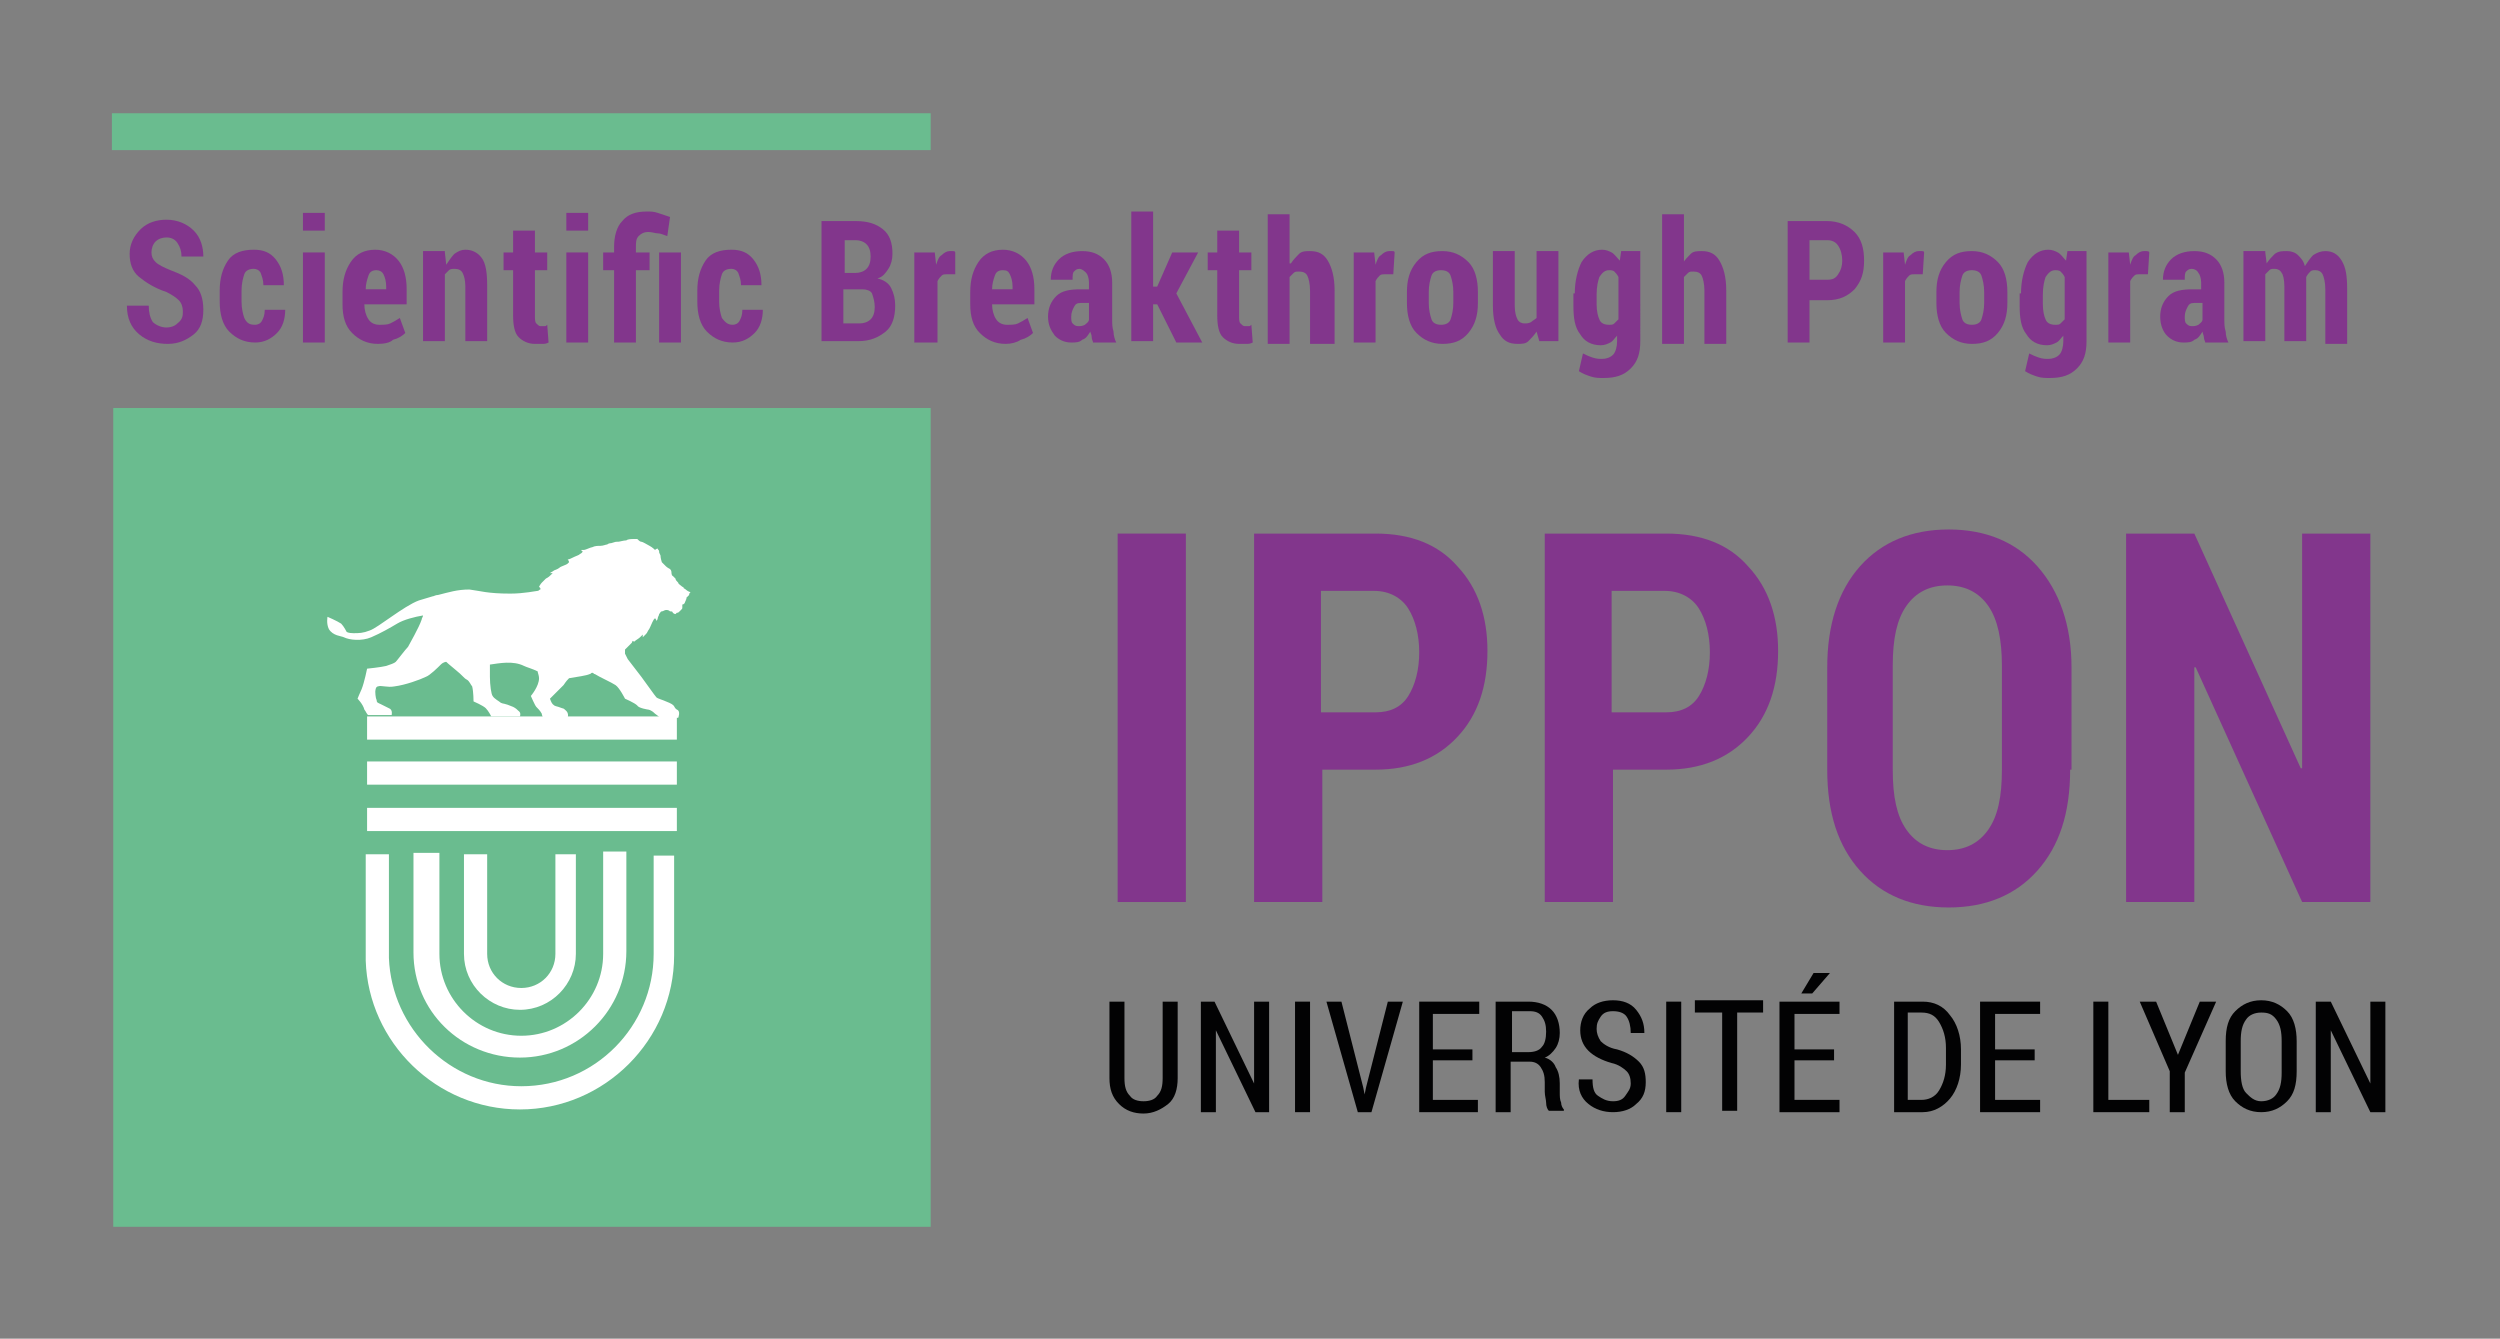
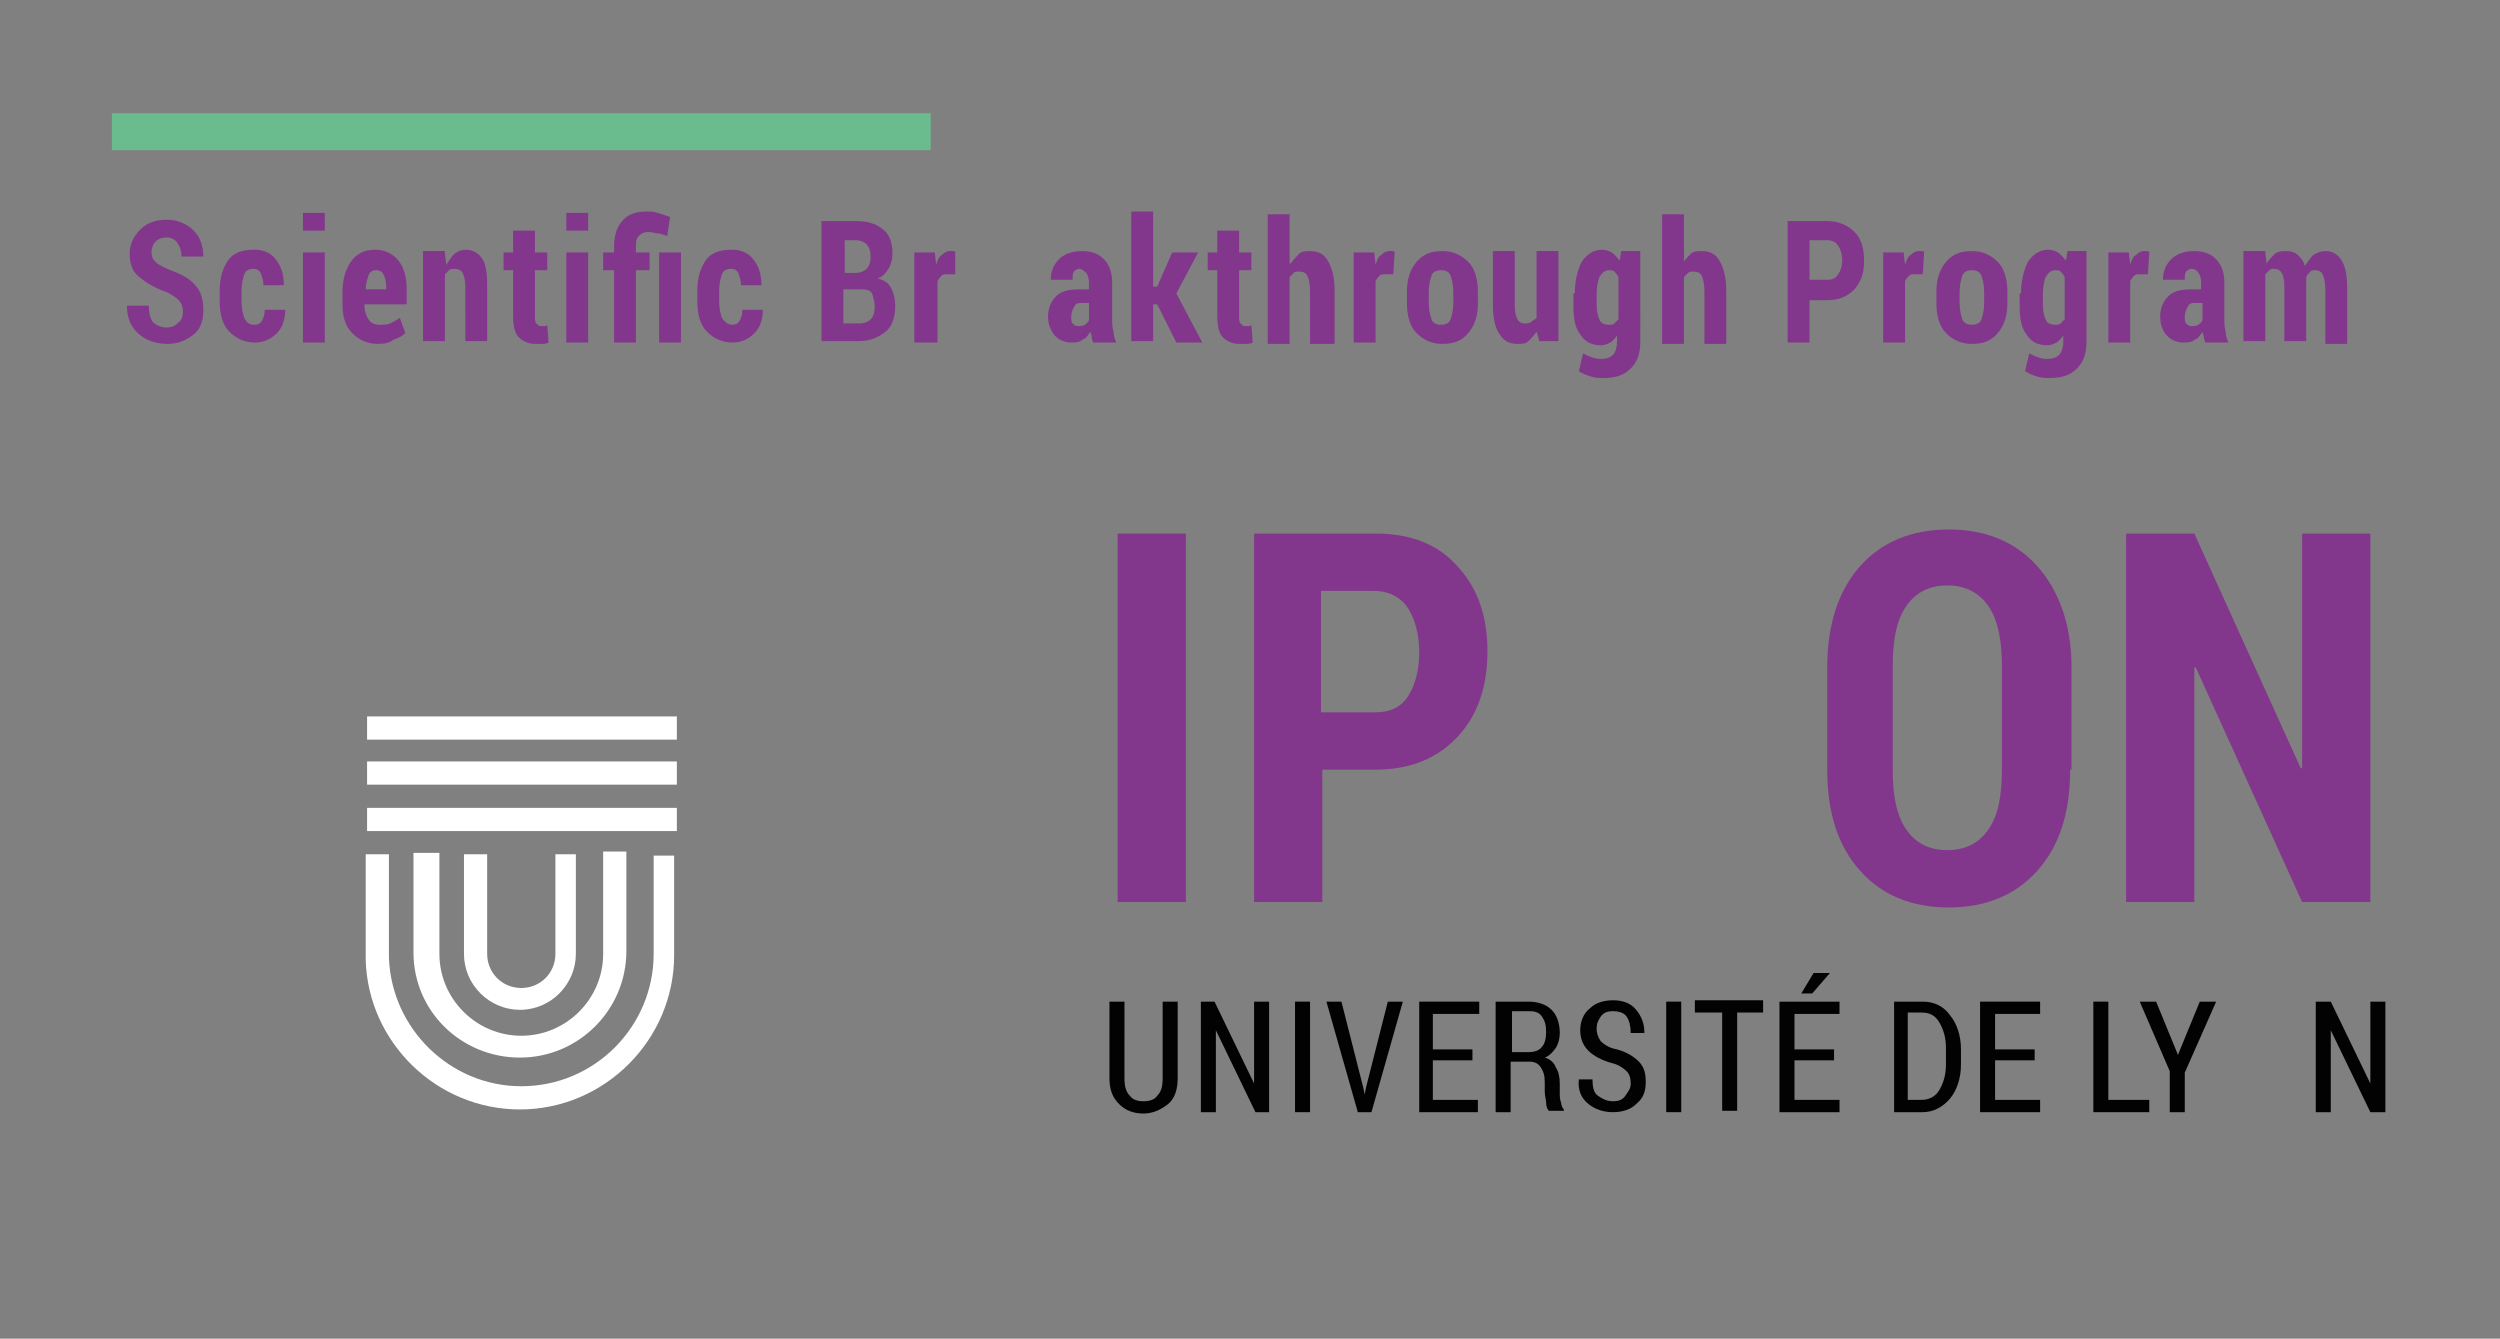
<svg xmlns="http://www.w3.org/2000/svg" version="1.1" id="Calque_1" x="0px" y="0px" viewBox="0 0 183.2 98.1" style="enable-background:new 0 0 183.2 98.1;" xml:space="preserve">
  <rect x="0" y="0" width="183.2" height="98.1" fill="#808080" stroke="none" />
  <style type="text/css">
	.st0{fill:#82368C;}
	.st1{fill:#6ABC8F;}
	.st2{fill:#020203;}
	.st3{fill:#FFFFFF;}
</style>
  <g>
    <g>
      <path class="st0" d="M13.4,22.8c0-0.3-0.1-0.6-0.3-0.8c-0.2-0.2-0.5-0.4-0.9-0.6c-0.9-0.3-1.5-0.7-2-1.1s-0.7-1-0.7-1.7    c0-0.7,0.3-1.3,0.8-1.8s1.2-0.7,1.9-0.7c0.8,0,1.5,0.3,2,0.8c0.5,0.5,0.7,1.2,0.7,1.9l0,0h-1.6c0-0.4-0.1-0.7-0.3-1    c-0.2-0.3-0.5-0.4-0.8-0.4c-0.3,0-0.6,0.1-0.8,0.3s-0.3,0.5-0.3,0.8c0,0.3,0.1,0.5,0.3,0.7c0.2,0.2,0.6,0.4,1.1,0.6    c0.8,0.3,1.4,0.6,1.8,1.1c0.4,0.4,0.6,1,0.6,1.8c0,0.8-0.2,1.4-0.7,1.8s-1.1,0.7-1.9,0.7c-0.8,0-1.5-0.2-2.1-0.7s-0.9-1.2-0.9-2.1    l0,0h1.6c0,0.5,0.1,0.9,0.3,1.2c0.2,0.2,0.6,0.4,1,0.4c0.3,0,0.6-0.1,0.8-0.3C13.4,23.4,13.4,23.1,13.4,22.8z" />
      <path class="st0" d="M18.7,23.8c0.2,0,0.4-0.1,0.5-0.3c0.1-0.2,0.2-0.4,0.2-0.8h1.5l0,0c0,0.7-0.2,1.3-0.6,1.7    c-0.4,0.4-0.9,0.7-1.6,0.7c-0.8,0-1.4-0.3-1.9-0.8s-0.7-1.3-0.7-2.2v-0.8c0-0.9,0.2-1.6,0.6-2.2s1.1-0.8,1.9-0.8    c0.7,0,1.2,0.2,1.6,0.7s0.6,1.1,0.6,1.9l0,0h-1.5c0-0.4-0.1-0.6-0.2-0.9c-0.1-0.2-0.3-0.3-0.5-0.3c-0.3,0-0.6,0.1-0.7,0.4    c-0.1,0.3-0.2,0.7-0.2,1.2v0.8c0,0.5,0.1,0.9,0.2,1.2C18.1,23.7,18.3,23.8,18.7,23.8z" />
      <path class="st0" d="M23.8,16.9h-1.6v-1.3h1.6V16.9z M23.8,25.1h-1.6v-6.6h1.6V25.1z" />
      <path class="st0" d="M27.7,25.2c-0.8,0-1.4-0.3-1.9-0.8c-0.5-0.5-0.7-1.2-0.7-2.1v-0.9c0-0.9,0.2-1.6,0.6-2.2    c0.4-0.6,1-0.9,1.8-0.9c0.7,0,1.3,0.3,1.7,0.8c0.4,0.5,0.6,1.2,0.6,2.1v1.1h-3.1v0c0,0.4,0.1,0.8,0.3,1.1c0.2,0.3,0.5,0.4,0.8,0.4    c0.3,0,0.6,0,0.8-0.1c0.2-0.1,0.4-0.2,0.7-0.4l0.4,1.1c-0.2,0.2-0.5,0.4-0.9,0.5C28.6,25.1,28.2,25.2,27.7,25.2z M27.6,19.8    c-0.3,0-0.5,0.1-0.6,0.4c-0.1,0.3-0.2,0.6-0.2,1h1.5v-0.2c0-0.4-0.1-0.7-0.2-0.9S27.8,19.8,27.6,19.8z" />
      <path class="st0" d="M32.6,18.5l0.1,0.9c0.2-0.3,0.4-0.6,0.6-0.8c0.3-0.2,0.5-0.3,0.8-0.3c0.5,0,0.9,0.2,1.2,0.6s0.4,1.1,0.4,2    v4.1h-1.6V21c0-0.5-0.1-0.8-0.2-1c-0.1-0.2-0.3-0.3-0.6-0.3c-0.1,0-0.3,0-0.4,0.1s-0.2,0.2-0.3,0.3v4.9h-1.6v-6.6H32.6z" />
      <path class="st0" d="M39.2,16.9v1.6h0.9v1.3h-0.9v3.3c0,0.3,0,0.5,0.1,0.6s0.2,0.2,0.3,0.2c0.1,0,0.2,0,0.3,0s0.1,0,0.2-0.1    l0.1,1.3c-0.2,0.1-0.3,0.1-0.5,0.1s-0.3,0-0.5,0c-0.5,0-0.9-0.2-1.2-0.5c-0.3-0.3-0.4-0.9-0.4-1.6v-3.3h-0.7v-1.3h0.7v-1.6H39.2z" />
      <path class="st0" d="M43.1,16.9h-1.6v-1.3h1.6V16.9z M43.1,25.1h-1.6v-6.6h1.6V25.1z" />
      <path class="st0" d="M45,25.1v-5.3h-0.8v-1.3H45v-0.4c0-0.8,0.2-1.5,0.6-1.9c0.4-0.5,1-0.7,1.8-0.7c0.3,0,0.5,0,0.8,0.1    c0.3,0.1,0.6,0.2,0.9,0.3l-0.2,1.4c-0.3-0.1-0.5-0.2-0.7-0.2c-0.2,0-0.4-0.1-0.7-0.1c-0.3,0-0.5,0.1-0.7,0.3    c-0.2,0.2-0.2,0.5-0.2,0.8v0.4h1v1.3h-1v5.3H45z M49.9,25.1h-1.6v-6.6h1.6V25.1z" />
      <path class="st0" d="M53.7,23.8c0.2,0,0.4-0.1,0.5-0.3c0.1-0.2,0.2-0.4,0.2-0.8h1.5l0,0c0,0.7-0.2,1.3-0.6,1.7    c-0.4,0.4-0.9,0.7-1.6,0.7c-0.8,0-1.4-0.3-1.9-0.8s-0.7-1.3-0.7-2.2v-0.8c0-0.9,0.2-1.6,0.6-2.2s1.1-0.8,1.9-0.8    c0.7,0,1.2,0.2,1.6,0.7s0.6,1.1,0.6,1.9l0,0h-1.5c0-0.4-0.1-0.6-0.2-0.9c-0.1-0.2-0.3-0.3-0.5-0.3c-0.3,0-0.6,0.1-0.7,0.4    c-0.1,0.3-0.2,0.7-0.2,1.2v0.8c0,0.5,0.1,0.9,0.2,1.2C53.2,23.7,53.4,23.8,53.7,23.8z" />
      <path class="st0" d="M60.2,25.1v-8.9h2.5c0.9,0,1.5,0.2,2,0.6c0.5,0.4,0.7,1,0.7,1.8c0,0.4-0.1,0.8-0.3,1.1s-0.4,0.6-0.8,0.7    c0.4,0.1,0.8,0.3,1,0.7s0.3,0.8,0.3,1.3c0,0.8-0.2,1.5-0.7,1.9c-0.5,0.4-1.1,0.7-2,0.7H60.2z M61.8,20h0.9c0.3,0,0.6-0.1,0.8-0.3    s0.3-0.5,0.3-0.9c0-0.4-0.1-0.7-0.3-0.9s-0.5-0.3-0.8-0.3h-0.8V20z M61.8,21.2v2.5H63c0.3,0,0.6-0.1,0.8-0.3s0.3-0.5,0.3-0.9    c0-0.4-0.1-0.7-0.2-1c-0.1-0.2-0.4-0.3-0.7-0.3H61.8z" />
      <path class="st0" d="M70,20.1l-0.6,0c-0.2,0-0.3,0-0.4,0.1c-0.1,0.1-0.2,0.2-0.3,0.4v4.5H67v-6.6h1.5l0.1,0.9l0,0    c0.1-0.3,0.2-0.6,0.4-0.7c0.2-0.2,0.4-0.3,0.6-0.3c0.1,0,0.2,0,0.2,0c0.1,0,0.2,0,0.2,0.1L70,20.1z" />
-       <path class="st0" d="M73.7,25.2c-0.8,0-1.4-0.3-1.9-0.8c-0.5-0.5-0.7-1.2-0.7-2.1v-0.9c0-0.9,0.2-1.6,0.6-2.2    c0.4-0.6,1-0.9,1.8-0.9c0.7,0,1.3,0.3,1.7,0.8c0.4,0.5,0.6,1.2,0.6,2.1v1.1h-3.1v0c0,0.4,0.1,0.8,0.3,1.1c0.2,0.3,0.5,0.4,0.8,0.4    c0.3,0,0.6,0,0.8-0.1c0.2-0.1,0.4-0.2,0.7-0.4l0.4,1.1c-0.2,0.2-0.5,0.4-0.9,0.5C74.5,25.1,74.1,25.2,73.7,25.2z M73.5,19.8    c-0.3,0-0.5,0.1-0.6,0.4c-0.1,0.3-0.2,0.6-0.2,1h1.5v-0.2c0-0.4-0.1-0.7-0.2-0.9S73.8,19.8,73.5,19.8z" />
      <path class="st0" d="M80.1,25.1c0-0.1-0.1-0.2-0.1-0.4s-0.1-0.3-0.1-0.4c-0.2,0.3-0.3,0.5-0.6,0.6c-0.2,0.2-0.5,0.2-0.8,0.2    c-0.5,0-0.9-0.2-1.2-0.5c-0.3-0.4-0.5-0.8-0.5-1.4c0-0.6,0.2-1.1,0.6-1.5c0.4-0.4,1-0.5,1.8-0.5h0.6v-0.5c0-0.3-0.1-0.6-0.2-0.7    s-0.3-0.3-0.5-0.3c-0.2,0-0.3,0.1-0.4,0.2c-0.1,0.1-0.1,0.3-0.1,0.6l-1.6,0l0,0c0-0.6,0.2-1.1,0.6-1.5c0.4-0.4,1-0.6,1.7-0.6    c0.7,0,1.2,0.2,1.6,0.6c0.4,0.4,0.6,1,0.6,1.7v2.7c0,0.3,0,0.6,0.1,0.9c0,0.3,0.1,0.6,0.2,0.8H80.1z M79,23.9c0.2,0,0.3,0,0.5-0.1    c0.1-0.1,0.3-0.2,0.3-0.4v-1.2h-0.6c-0.3,0-0.4,0.1-0.5,0.3s-0.2,0.4-0.2,0.7c0,0.2,0,0.4,0.1,0.5C78.7,23.8,78.8,23.9,79,23.9z" />
      <path class="st0" d="M84.8,22.3h-0.3v2.7h-1.6v-9.5h1.6V21h0.3l1.1-2.5h1.9l-1.6,3l1.9,3.6h-1.9L84.8,22.3z" />
      <path class="st0" d="M90.8,16.9v1.6h0.9v1.3h-0.9v3.3c0,0.3,0,0.5,0.1,0.6s0.2,0.2,0.3,0.2c0.1,0,0.2,0,0.3,0s0.1,0,0.2-0.1    l0.1,1.3c-0.2,0.1-0.3,0.1-0.5,0.1s-0.3,0-0.5,0c-0.5,0-0.9-0.2-1.2-0.5c-0.3-0.3-0.4-0.9-0.4-1.6v-3.3h-0.7v-1.3h0.7v-1.6H90.8z" />
      <path class="st0" d="M94.6,19.3c0.2-0.3,0.4-0.5,0.6-0.7s0.5-0.2,0.8-0.2c0.6,0,1,0.2,1.3,0.7s0.5,1.2,0.5,2.2v3.9H96v-3.9    c0-0.5-0.1-0.9-0.2-1.1c-0.1-0.2-0.3-0.3-0.6-0.3c-0.2,0-0.3,0-0.4,0.1c-0.1,0.1-0.2,0.2-0.3,0.3v4.9h-1.6v-9.5h1.6V19.3z" />
      <path class="st0" d="M102.1,20.1l-0.6,0c-0.2,0-0.3,0-0.4,0.1c-0.1,0.1-0.2,0.2-0.3,0.4v4.5h-1.6v-6.6h1.5l0.1,0.9l0,0    c0.1-0.3,0.2-0.6,0.4-0.7c0.2-0.2,0.4-0.3,0.6-0.3c0.1,0,0.2,0,0.2,0c0.1,0,0.2,0,0.2,0.1L102.1,20.1z" />
      <path class="st0" d="M103.1,21.4c0-0.9,0.2-1.6,0.7-2.2s1.1-0.8,1.9-0.8s1.4,0.3,1.9,0.8s0.7,1.3,0.7,2.2v0.8    c0,0.9-0.2,1.6-0.7,2.2s-1.1,0.8-1.9,0.8c-0.8,0-1.4-0.3-1.9-0.8s-0.7-1.3-0.7-2.2V21.4z M104.7,22.2c0,0.5,0.1,0.9,0.2,1.2    c0.1,0.3,0.4,0.4,0.7,0.4c0.3,0,0.6-0.1,0.7-0.4c0.1-0.3,0.2-0.7,0.2-1.2v-0.8c0-0.5-0.1-0.9-0.2-1.2c-0.1-0.3-0.4-0.4-0.7-0.4    s-0.6,0.1-0.7,0.4c-0.1,0.3-0.2,0.7-0.2,1.2V22.2z" />
      <path class="st0" d="M112.6,24.3c-0.2,0.3-0.4,0.5-0.6,0.7c-0.2,0.2-0.5,0.2-0.8,0.2c-0.6,0-1-0.2-1.3-0.7    c-0.3-0.4-0.5-1.1-0.5-2.1v-4h1.6v4c0,0.5,0.1,0.8,0.2,1c0.1,0.2,0.3,0.3,0.5,0.3c0.2,0,0.3,0,0.5-0.1c0.1-0.1,0.3-0.2,0.4-0.3    v-4.9h1.6v6.6h-1.4L112.6,24.3z" />
      <path class="st0" d="M115.4,21.5c0-0.9,0.2-1.7,0.5-2.3c0.4-0.6,0.9-0.9,1.5-0.9c0.3,0,0.5,0.1,0.7,0.2c0.2,0.1,0.4,0.4,0.6,0.6    l0.1-0.7h1.4V25c0,0.9-0.2,1.5-0.7,2c-0.5,0.5-1.1,0.7-2,0.7c-0.3,0-0.6,0-0.9-0.1s-0.6-0.2-0.9-0.4l0.3-1.3    c0.2,0.1,0.4,0.2,0.7,0.3s0.5,0.1,0.7,0.1c0.3,0,0.6-0.1,0.8-0.3c0.2-0.2,0.3-0.6,0.3-1v-0.4c-0.2,0.2-0.3,0.4-0.5,0.5    c-0.2,0.1-0.4,0.2-0.7,0.2c-0.7,0-1.2-0.3-1.5-0.8c-0.4-0.5-0.5-1.2-0.5-2.1V21.5z M117,22.3c0,0.5,0.1,0.9,0.2,1.1    c0.1,0.3,0.4,0.4,0.7,0.4c0.2,0,0.3,0,0.4-0.1c0.1-0.1,0.2-0.2,0.3-0.3v-3.1c-0.1-0.2-0.2-0.3-0.3-0.4c-0.1-0.1-0.3-0.1-0.4-0.1    c-0.3,0-0.5,0.2-0.7,0.5c-0.1,0.3-0.2,0.7-0.2,1.3V22.3z" />
      <path class="st0" d="M123.3,19.3c0.2-0.3,0.4-0.5,0.6-0.7s0.5-0.2,0.8-0.2c0.6,0,1,0.2,1.3,0.7s0.5,1.2,0.5,2.2v3.9h-1.6v-3.9    c0-0.5-0.1-0.9-0.2-1.1c-0.1-0.2-0.3-0.3-0.6-0.3c-0.2,0-0.3,0-0.4,0.1c-0.1,0.1-0.2,0.2-0.3,0.3v4.9h-1.6v-9.5h1.6V19.3z" />
      <path class="st0" d="M132.6,21.9v3.2H131v-8.9h2.9c0.8,0,1.5,0.3,2,0.8s0.7,1.2,0.7,2.1c0,0.9-0.2,1.5-0.7,2.1    c-0.5,0.5-1.1,0.8-2,0.8H132.6z M132.6,20.5h1.3c0.4,0,0.6-0.1,0.8-0.4s0.3-0.6,0.3-1c0-0.4-0.1-0.8-0.3-1.1    c-0.2-0.3-0.5-0.4-0.8-0.4h-1.3V20.5z" />
      <path class="st0" d="M140.9,20.1l-0.6,0c-0.2,0-0.3,0-0.4,0.1c-0.1,0.1-0.2,0.2-0.3,0.4v4.5H138v-6.6h1.5l0.1,0.9l0,0    c0.1-0.3,0.2-0.6,0.4-0.7c0.2-0.2,0.4-0.3,0.6-0.3c0.1,0,0.2,0,0.2,0c0.1,0,0.2,0,0.2,0.1L140.9,20.1z" />
      <path class="st0" d="M141.9,21.4c0-0.9,0.2-1.6,0.7-2.2s1.1-0.8,1.9-0.8c0.8,0,1.4,0.3,1.9,0.8s0.7,1.3,0.7,2.2v0.8    c0,0.9-0.2,1.6-0.7,2.2s-1.1,0.8-1.9,0.8c-0.8,0-1.4-0.3-1.9-0.8s-0.7-1.3-0.7-2.2V21.4z M143.6,22.2c0,0.5,0.1,0.9,0.2,1.2    c0.1,0.3,0.4,0.4,0.7,0.4c0.3,0,0.6-0.1,0.7-0.4c0.1-0.3,0.2-0.7,0.2-1.2v-0.8c0-0.5-0.1-0.9-0.2-1.2c-0.1-0.3-0.4-0.4-0.7-0.4    c-0.3,0-0.6,0.1-0.7,0.4c-0.1,0.3-0.2,0.7-0.2,1.2V22.2z" />
      <path class="st0" d="M148.1,21.5c0-0.9,0.2-1.7,0.5-2.3c0.4-0.6,0.9-0.9,1.5-0.9c0.3,0,0.5,0.1,0.7,0.2c0.2,0.1,0.4,0.4,0.6,0.6    l0.1-0.7h1.4V25c0,0.9-0.2,1.5-0.7,2c-0.5,0.5-1.1,0.7-2,0.7c-0.3,0-0.6,0-0.9-0.1s-0.6-0.2-0.9-0.4l0.3-1.3    c0.2,0.1,0.4,0.2,0.7,0.3s0.5,0.1,0.7,0.1c0.3,0,0.6-0.1,0.8-0.3c0.2-0.2,0.3-0.6,0.3-1v-0.4c-0.2,0.2-0.3,0.4-0.5,0.5    c-0.2,0.1-0.4,0.2-0.7,0.2c-0.7,0-1.2-0.3-1.5-0.8c-0.4-0.5-0.5-1.2-0.5-2.1V21.5z M149.7,22.3c0,0.5,0.1,0.9,0.2,1.1    c0.1,0.3,0.4,0.4,0.7,0.4c0.2,0,0.3,0,0.4-0.1c0.1-0.1,0.2-0.2,0.3-0.3v-3.1c-0.1-0.2-0.2-0.3-0.3-0.4c-0.1-0.1-0.3-0.1-0.4-0.1    c-0.3,0-0.5,0.2-0.7,0.5c-0.1,0.3-0.2,0.7-0.2,1.3V22.3z" />
      <path class="st0" d="M157.4,20.1l-0.6,0c-0.2,0-0.3,0-0.4,0.1c-0.1,0.1-0.2,0.2-0.3,0.4v4.5h-1.6v-6.6h1.5l0.1,0.9l0,0    c0.1-0.3,0.2-0.6,0.4-0.7c0.2-0.2,0.4-0.3,0.6-0.3c0.1,0,0.2,0,0.2,0s0.2,0,0.2,0.1L157.4,20.1z" />
      <path class="st0" d="M161.6,25.1c0-0.1-0.1-0.2-0.1-0.4c0-0.1-0.1-0.3-0.1-0.4c-0.2,0.3-0.3,0.5-0.6,0.6c-0.2,0.2-0.5,0.2-0.8,0.2    c-0.5,0-0.9-0.2-1.2-0.5s-0.5-0.8-0.5-1.4c0-0.6,0.2-1.1,0.6-1.5c0.4-0.4,1-0.5,1.8-0.5h0.6v-0.5c0-0.3-0.1-0.6-0.2-0.7    c-0.1-0.2-0.3-0.3-0.5-0.3c-0.2,0-0.3,0.1-0.4,0.2c-0.1,0.1-0.1,0.3-0.1,0.6l-1.6,0l0,0c0-0.6,0.2-1.1,0.6-1.5    c0.4-0.4,1-0.6,1.7-0.6c0.7,0,1.2,0.2,1.6,0.6c0.4,0.4,0.6,1,0.6,1.7v2.7c0,0.3,0,0.6,0.1,0.9c0,0.3,0.1,0.6,0.2,0.8H161.6z     M160.6,23.9c0.2,0,0.3,0,0.5-0.1c0.1-0.1,0.3-0.2,0.3-0.4v-1.2h-0.6c-0.3,0-0.4,0.1-0.5,0.3c-0.1,0.2-0.2,0.4-0.2,0.7    c0,0.2,0,0.4,0.1,0.5C160.3,23.8,160.4,23.9,160.6,23.9z" />
      <path class="st0" d="M166,18.5l0.1,0.8c0.2-0.3,0.4-0.5,0.6-0.7c0.3-0.2,0.5-0.2,0.9-0.2c0.3,0,0.6,0.1,0.8,0.3    c0.2,0.2,0.4,0.4,0.5,0.8c0.2-0.3,0.4-0.6,0.6-0.8c0.3-0.2,0.6-0.3,0.9-0.3c0.5,0,0.9,0.2,1.2,0.7s0.4,1.1,0.4,2.1v4h-1.6v-4    c0-0.5-0.1-0.9-0.2-1.1c-0.1-0.2-0.3-0.3-0.5-0.3c-0.2,0-0.3,0-0.4,0.1c-0.1,0.1-0.2,0.2-0.3,0.4c0,0.1,0,0.2,0,0.2s0,0.2,0,0.2    v4.3h-1.6v-4c0-0.5-0.1-0.9-0.2-1c-0.1-0.2-0.3-0.3-0.5-0.3c-0.2,0-0.3,0-0.4,0.1c-0.1,0.1-0.2,0.2-0.3,0.3v4.9h-1.6v-6.6H166z" />
    </g>
    <rect x="8.2" y="8.3" class="st1" width="60" height="2.7" />
    <g>
      <path class="st0" d="M86.9,66.1h-5V39.1h5V66.1z" />
      <path class="st0" d="M96.9,56.4v9.7h-5V39.1h8.9c2.6,0,4.6,0.8,6,2.4c1.5,1.6,2.2,3.7,2.2,6.2c0,2.6-0.7,4.7-2.2,6.3    c-1.5,1.6-3.5,2.4-6,2.4H96.9z M96.9,52.2h3.9c1.1,0,1.9-0.4,2.4-1.2s0.8-1.9,0.8-3.2c0-1.3-0.3-2.4-0.8-3.2s-1.4-1.3-2.5-1.3    h-3.9V52.2z" />
-       <path class="st0" d="M118.2,56.4v9.7h-5V39.1h8.9c2.6,0,4.6,0.8,6,2.4c1.5,1.6,2.2,3.7,2.2,6.2c0,2.6-0.7,4.7-2.2,6.3    c-1.5,1.6-3.5,2.4-6,2.4H118.2z M118.2,52.2h3.9c1.1,0,1.9-0.4,2.4-1.2s0.8-1.9,0.8-3.2c0-1.3-0.3-2.4-0.8-3.2s-1.4-1.3-2.5-1.3    h-3.9V52.2z" />
      <path class="st0" d="M151.7,56.4c0,3.2-0.8,5.6-2.4,7.4s-3.8,2.7-6.5,2.7c-2.7,0-4.9-0.9-6.5-2.7s-2.4-4.2-2.4-7.4v-7.5    c0-3.1,0.8-5.6,2.4-7.4s3.8-2.7,6.5-2.7c2.7,0,4.9,0.9,6.5,2.7s2.5,4.3,2.5,7.4V56.4z M146.7,48.8c0-1.9-0.3-3.4-1-4.4    c-0.7-1-1.7-1.5-3-1.5c-1.3,0-2.3,0.5-3,1.5c-0.7,1-1,2.4-1,4.4v7.6c0,2,0.3,3.4,1,4.4c0.7,1,1.7,1.5,3,1.5c1.3,0,2.3-0.5,3-1.5    c0.7-1,1-2.4,1-4.4V48.8z" />
      <path class="st0" d="M173.7,66.1h-5l-7.8-17.2l-0.1,0v17.2h-5V39.1h5l7.8,17.2l0.1,0V39.1h5V66.1z" />
    </g>
    <g>
      <path class="st2" d="M86.3,73.4V79c0,0.8-0.2,1.5-0.7,1.9c-0.5,0.4-1.1,0.7-1.8,0.7c-0.7,0-1.3-0.2-1.8-0.7s-0.7-1.1-0.7-1.9v-5.6    h1.1V79c0,0.6,0.1,1,0.4,1.3c0.2,0.3,0.6,0.4,1,0.4c0.4,0,0.8-0.1,1-0.4c0.3-0.3,0.4-0.7,0.4-1.3v-5.6H86.3z" />
      <path class="st2" d="M93,81.5H92l-2.9-6l0,0v6H88v-8.1H89l2.9,6l0,0v-6H93V81.5z" />
      <path class="st2" d="M96,81.5h-1.1v-8.1H96V81.5z" />
      <path class="st2" d="M99.9,79.7l0.1,0.5h0l0.1-0.5l1.6-6.3h1.1l-2.3,8.1h-1l-2.3-8.1h1.1L99.9,79.7z" />
      <path class="st2" d="M107.9,77.7H105v2.9h3.3v0.9H104v-8.1h4.4v0.9H105v2.6h2.9V77.7z" />
      <path class="st2" d="M110.7,78v3.5h-1.1v-8.1h2.4c0.7,0,1.3,0.2,1.7,0.6c0.4,0.4,0.6,1,0.6,1.7c0,0.4-0.1,0.8-0.3,1.1    c-0.2,0.3-0.5,0.6-0.8,0.7c0.4,0.1,0.7,0.4,0.8,0.7c0.2,0.3,0.3,0.7,0.3,1.2v0.7c0,0.2,0,0.5,0.1,0.7c0,0.2,0.1,0.4,0.2,0.5v0.1    h-1.1c-0.1-0.1-0.2-0.3-0.2-0.6c0-0.2-0.1-0.5-0.1-0.8v-0.7c0-0.5-0.1-0.8-0.3-1.1s-0.5-0.4-0.8-0.4H110.7z M110.7,77.1h1.3    c0.4,0,0.8-0.1,1-0.4c0.2-0.2,0.3-0.6,0.3-1.1c0-0.5-0.1-0.8-0.3-1.1c-0.2-0.3-0.5-0.4-0.9-0.4h-1.3V77.1z" />
      <path class="st2" d="M119.5,79.4c0-0.4-0.1-0.7-0.3-0.9s-0.6-0.5-1.1-0.6c-0.7-0.2-1.3-0.5-1.7-0.9s-0.6-0.9-0.6-1.5    c0-0.6,0.2-1.2,0.7-1.6c0.4-0.4,1-0.6,1.7-0.6c0.7,0,1.3,0.2,1.7,0.7s0.6,1,0.6,1.7l0,0h-1c0-0.5-0.1-0.9-0.3-1.2    c-0.2-0.3-0.6-0.4-1-0.4c-0.4,0-0.7,0.1-0.9,0.4S117,75,117,75.4c0,0.3,0.1,0.6,0.3,0.9c0.2,0.2,0.6,0.5,1.2,0.6    c0.7,0.2,1.2,0.5,1.6,0.9s0.5,0.9,0.5,1.5c0,0.7-0.2,1.2-0.7,1.6c-0.4,0.4-1,0.6-1.7,0.6c-0.7,0-1.3-0.2-1.8-0.6s-0.8-1-0.7-1.8    l0,0h1c0,0.6,0.1,1,0.4,1.2s0.6,0.4,1.1,0.4c0.4,0,0.7-0.1,0.9-0.4S119.5,79.8,119.5,79.4z" />
      <path class="st2" d="M123.2,81.5h-1.1v-8.1h1.1V81.5z" />
      <path class="st2" d="M129.3,74.2h-2v7.2h-1.1v-7.2h-2v-0.9h5V74.2z" />
      <path class="st2" d="M134.4,77.7h-2.9v2.9h3.3v0.9h-4.4v-8.1h4.4v0.9h-3.3v2.6h2.9V77.7z M132.9,71.3h1.2l0,0l-1.3,1.5H132    L132.9,71.3z" />
      <path class="st2" d="M138.8,81.5v-8.1h2.1c0.8,0,1.5,0.3,2,1c0.5,0.6,0.8,1.5,0.8,2.5V78c0,1-0.3,1.9-0.8,2.5s-1.2,1-2,1H138.8z     M139.8,74.2v6.4h1c0.5,0,1-0.2,1.3-0.7c0.3-0.5,0.5-1.1,0.5-1.9v-1.2c0-0.8-0.2-1.4-0.5-1.9c-0.3-0.5-0.7-0.7-1.3-0.7H139.8z" />
      <path class="st2" d="M149.1,77.7h-2.9v2.9h3.3v0.9h-4.4v-8.1h4.4v0.9h-3.3v2.6h2.9V77.7z" />
      <path class="st2" d="M154.5,80.6h3v0.9h-4.1v-8.1h1.1V80.6z" />
      <path class="st2" d="M159.6,77.3L159.6,77.3l1.6-3.9h1.2l-2.3,5.2v2.9h-1.1v-3l-2.2-5.1h1.2L159.6,77.3z" />
-       <path class="st2" d="M168.3,78.5c0,1-0.2,1.7-0.7,2.2c-0.5,0.5-1.1,0.8-1.9,0.8c-0.8,0-1.4-0.3-1.9-0.8s-0.7-1.3-0.7-2.2v-2.2    c0-1,0.2-1.7,0.7-2.2c0.5-0.5,1.1-0.8,1.9-0.8c0.8,0,1.4,0.3,1.9,0.8c0.5,0.5,0.7,1.3,0.7,2.2V78.5z M167.2,76.3    c0-0.7-0.1-1.2-0.4-1.6c-0.3-0.4-0.6-0.5-1.1-0.5c-0.5,0-0.9,0.2-1.1,0.5c-0.3,0.4-0.4,0.9-0.4,1.6v2.2c0,0.7,0.1,1.3,0.4,1.6    s0.6,0.6,1.1,0.6c0.5,0,0.9-0.2,1.1-0.5c0.3-0.4,0.4-0.9,0.4-1.6V76.3z" />
      <path class="st2" d="M174.8,81.5h-1.1l-2.9-6l0,0v6h-1.1v-8.1h1.1l2.9,6l0,0v-6h1.1V81.5z" />
    </g>
-     <polygon class="st1" points="68.2,29.9 8.3,29.9 8.3,89.8 8.3,89.9 8.3,89.9 68.2,89.9 68.2,30 68.2,29.9  " />
    <g>
      <path class="st3" d="M40.7,62.6c0,3.2,0,7.3,0,7.3c0,1.4-1.1,2.5-2.5,2.5c-1.4,0-2.5-1.1-2.5-2.5c0-0.1,0-0.2,0-0.3v-7h-1.7v7.1    c0,0.1,0,0.2,0,0.2c0,2.3,1.9,4.1,4.1,4.1c2.3,0,4.1-1.9,4.1-4.1c0,0,0-4.1,0-7.3H40.7z" />
      <path class="st3" d="M47.9,62.6c0,3.2,0,7.3,0,7.3c0,5.3-4.3,9.7-9.7,9.7c-5.2,0-9.5-4.2-9.7-9.4l0-0.1v-7.5h-1.7v7.7l0,0.1    c0.2,6,5.2,10.9,11.3,10.9c6.2,0,11.3-5.1,11.3-11.3c0,0,0-4.1,0-7.3H47.9z" />
      <path class="st3" d="M44.2,62.6c0,3.2,0,7.3,0,7.3c0,3.3-2.7,6-6,6s-6-2.7-6-6c0,0,0-0.1,0-0.2v-7.2h-1.9v7.2l0,0.1l0,0    c0,4.3,3.5,7.7,7.8,7.7c4.3,0,7.8-3.5,7.8-7.8c0,0,0-4.1,0-7.3H44.2z" />
-       <path class="st3" d="M50.1,43.1c0,0,0-0.1-0.1-0.1c-0.1-0.1-0.3-0.2-0.3-0.3c-0.1-0.1-0.2-0.2-0.2-0.3c0,0-0.2-0.2-0.2-0.2    c-0.1,0-0.1-0.3-0.1-0.3c0,0,0-0.1-0.1-0.2c0,0-0.2-0.1-0.3-0.2c-0.1-0.1-0.3-0.3-0.3-0.3s-0.1-0.3-0.1-0.5    c-0.1-0.2-0.1-0.2-0.1-0.3c0-0.1-0.1-0.1-0.1-0.2c0,0-0.1,0-0.2,0.1c0,0-0.2-0.2-0.4-0.3c-0.2-0.1-0.5-0.3-0.6-0.3    c-0.1,0-0.2-0.1-0.3-0.2c0,0-0.1,0-0.3,0c-0.1,0-0.4,0-0.5,0.1c-0.2,0-0.5,0.1-0.6,0.1c-0.2,0-0.2,0-0.5,0.1c0,0-0.2,0-0.3,0.1    c-0.1,0-0.3,0.1-0.5,0.1c-0.2,0-0.4,0-0.6,0.1c-0.1,0-0.5,0.2-0.6,0.2c-0.1,0-0.2,0-0.2,0s0,0.1,0.1,0.1c0,0,0,0.1-0.2,0.2    c-0.1,0.1-0.2,0.1-0.4,0.2c-0.2,0.1-0.4,0.2-0.5,0.2c0,0,0.1,0.1,0.1,0.2c0,0,0,0-0.1,0.1c-0.1,0.1-0.5,0.2-0.6,0.3    c-0.1,0.1-0.4,0.2-0.4,0.2c-0.1,0.1-0.2,0.1-0.3,0.2C40.2,42,40.2,42,40.2,42s0.1,0,0.2,0c0.1,0,0.1,0,0.1,0s0,0-0.1,0.1    c-0.1,0.1-0.2,0.2-0.4,0.3c-0.1,0.1-0.2,0.2-0.3,0.3S39.5,43,39.5,43l0.1,0.1l0,0.1c-0.1,0-0.1,0.1-0.2,0.1c-0.1,0-1,0.2-2,0.2    c-1.7,0-2.2-0.2-3-0.3c-0.9,0-1.5,0.2-2.3,0.4c-0.2,0-0.3,0.1-0.4,0.1c-0.3,0.1-0.7,0.2-1,0.3c-1.1,0.4-3,2-3.6,2.2    c-0.5,0.2-0.8,0.2-1.2,0.2c-0.4,0-0.5-0.1-0.5-0.1s-0.2-0.4-0.4-0.6c-0.3-0.2-1-0.5-1-0.5s-0.1,0.5,0.1,0.9    c0.3,0.5,0.9,0.5,1.1,0.6c0.4,0.2,1.3,0.3,2,0c0.7-0.3,1.4-0.7,1.9-1c0.5-0.3,1.3-0.5,1.9-0.6c0,0.1-0.1,0.2-0.1,0.3    c-0.2,0.6-0.9,1.8-1,2c-0.2,0.2-0.8,1-0.9,1.1c-0.1,0.1-0.4,0.2-0.7,0.3c-0.4,0.1-1.4,0.2-1.4,0.2s-0.2,1-0.4,1.5    c-0.1,0.2-0.3,0.7-0.3,0.7s0.4,0.4,0.5,0.8c0.1,0.1,0.2,0.4,0.3,0.4h1.7c0,0,0.1-0.4-0.2-0.5c-0.2-0.1-0.2-0.1-0.6-0.3    c-0.2-0.1-0.3-0.1-0.3-0.3c-0.1-0.2-0.1-0.6-0.1-0.6s0-0.4,0.2-0.4c0.2-0.1,0.7,0.1,1.2,0c0.8-0.1,1.9-0.5,2.3-0.7    c0.3-0.1,0.9-0.7,1.1-0.9c0.2-0.2,0.4-0.2,0.4-0.2s0.2,0.2,0.7,0.6c0.5,0.4,0.6,0.6,0.8,0.7c0.2,0.1,0.3,0.4,0.4,0.5    c0.1,0.4,0.1,1.1,0.1,1.1s0.7,0.3,0.9,0.5c0.2,0.2,0.4,0.6,0.4,0.6l2.1,0c0.1-0.3-0.1-0.4-0.1-0.4c-0.1-0.1-0.2-0.2-0.4-0.3    c-0.7-0.3-0.7-0.2-0.9-0.3c-0.1-0.1-0.5-0.3-0.6-0.5c-0.1-0.1-0.2-0.8-0.2-1.4c0-0.3,0-0.7,0-0.9c0.7-0.1,1.7-0.3,2.5,0.1    c0.2,0.1,0.6,0.2,1,0.4c0,0.1,0.1,0.3,0.1,0.5c0,0.6-0.6,1.3-0.6,1.3s0.3,0.7,0.4,0.8c0.1,0.1,0.3,0.3,0.4,0.5    c0,0.1,0.1,0.3,0.1,0.3h1.8c0,0,0.1-0.3-0.1-0.5c-0.1-0.1-0.2-0.2-0.3-0.2c-0.5-0.2-0.5-0.1-0.7-0.3c-0.1-0.1-0.2-0.4-0.2-0.4    s0.8-0.8,1-1c0.2-0.3,0.3-0.4,0.4-0.5c0.6-0.1,1.3-0.2,1.5-0.3c0.1,0,0.1-0.1,0.2-0.1c0.1,0,0.1,0.1,0.2,0.1    c0.3,0.2,1.2,0.6,1.5,0.8c0.3,0.2,0.7,1,0.7,1s0.7,0.3,0.9,0.5c0.1,0.2,0.8,0.3,0.8,0.3s0.2,0,0.5,0.3c0.3,0.2,0.3,0.3,0.5,0.3    c0.4,0,1.2,0,1.2,0s0.2-0.5-0.1-0.6c-0.3-0.2,0-0.3-0.8-0.6c-0.2-0.1-0.6-0.2-0.7-0.3c-0.1-0.1-0.8-1.1-1.1-1.5    c-0.3-0.4-1-1.3-1-1.3l-0.2-0.4l0-0.3c0,0,0.1-0.1,0.1-0.1c0.1-0.1,0.3-0.3,0.4-0.4c0.1-0.3,0.1,0,0.2-0.1    c0.1-0.1,0.3-0.2,0.4-0.3c0.1-0.1,0.2-0.2,0.2-0.2s0,0.1,0,0.2c0,0,0.1-0.1,0.2-0.2c0.1-0.1,0.1-0.1,0.2-0.3    c0.1-0.1,0.2-0.4,0.3-0.6c0.1-0.2,0.1-0.2,0.2-0.3c0,0,0.1,0.1,0.1,0.2c0,0,0.1-0.1,0.1-0.2c0-0.1,0.1-0.2,0.1-0.3    c0.1-0.1,0.1-0.2,0.2-0.2c0.1,0,0.2-0.1,0.3-0.1c0.1,0,0.2,0,0.3,0.1c0.1,0,0.2,0,0.2,0.1c0.1,0.1,0.2,0.1,0.2,0.1s0,0,0.1-0.1    c0.1,0,0.1,0,0.2-0.1c0.1-0.1,0.1-0.1,0.1-0.1c0.1-0.1,0.1-0.1,0.1-0.2c0-0.1,0-0.2,0-0.2c0.1,0,0.2-0.1,0.2-0.2    c0.1-0.1,0-0.1,0.1-0.2c0,0,0-0.1,0-0.1s0.1-0.1,0.2-0.2c0-0.1,0-0.1,0.1-0.2C50.3,43.3,50.3,43.2,50.1,43.1" />
      <rect x="26.9" y="59.2" class="st3" width="22.7" height="1.7" />
      <rect x="26.9" y="55.8" class="st3" width="22.7" height="1.7" />
      <rect x="26.9" y="52.5" class="st3" width="22.7" height="1.7" />
    </g>
  </g>
</svg>